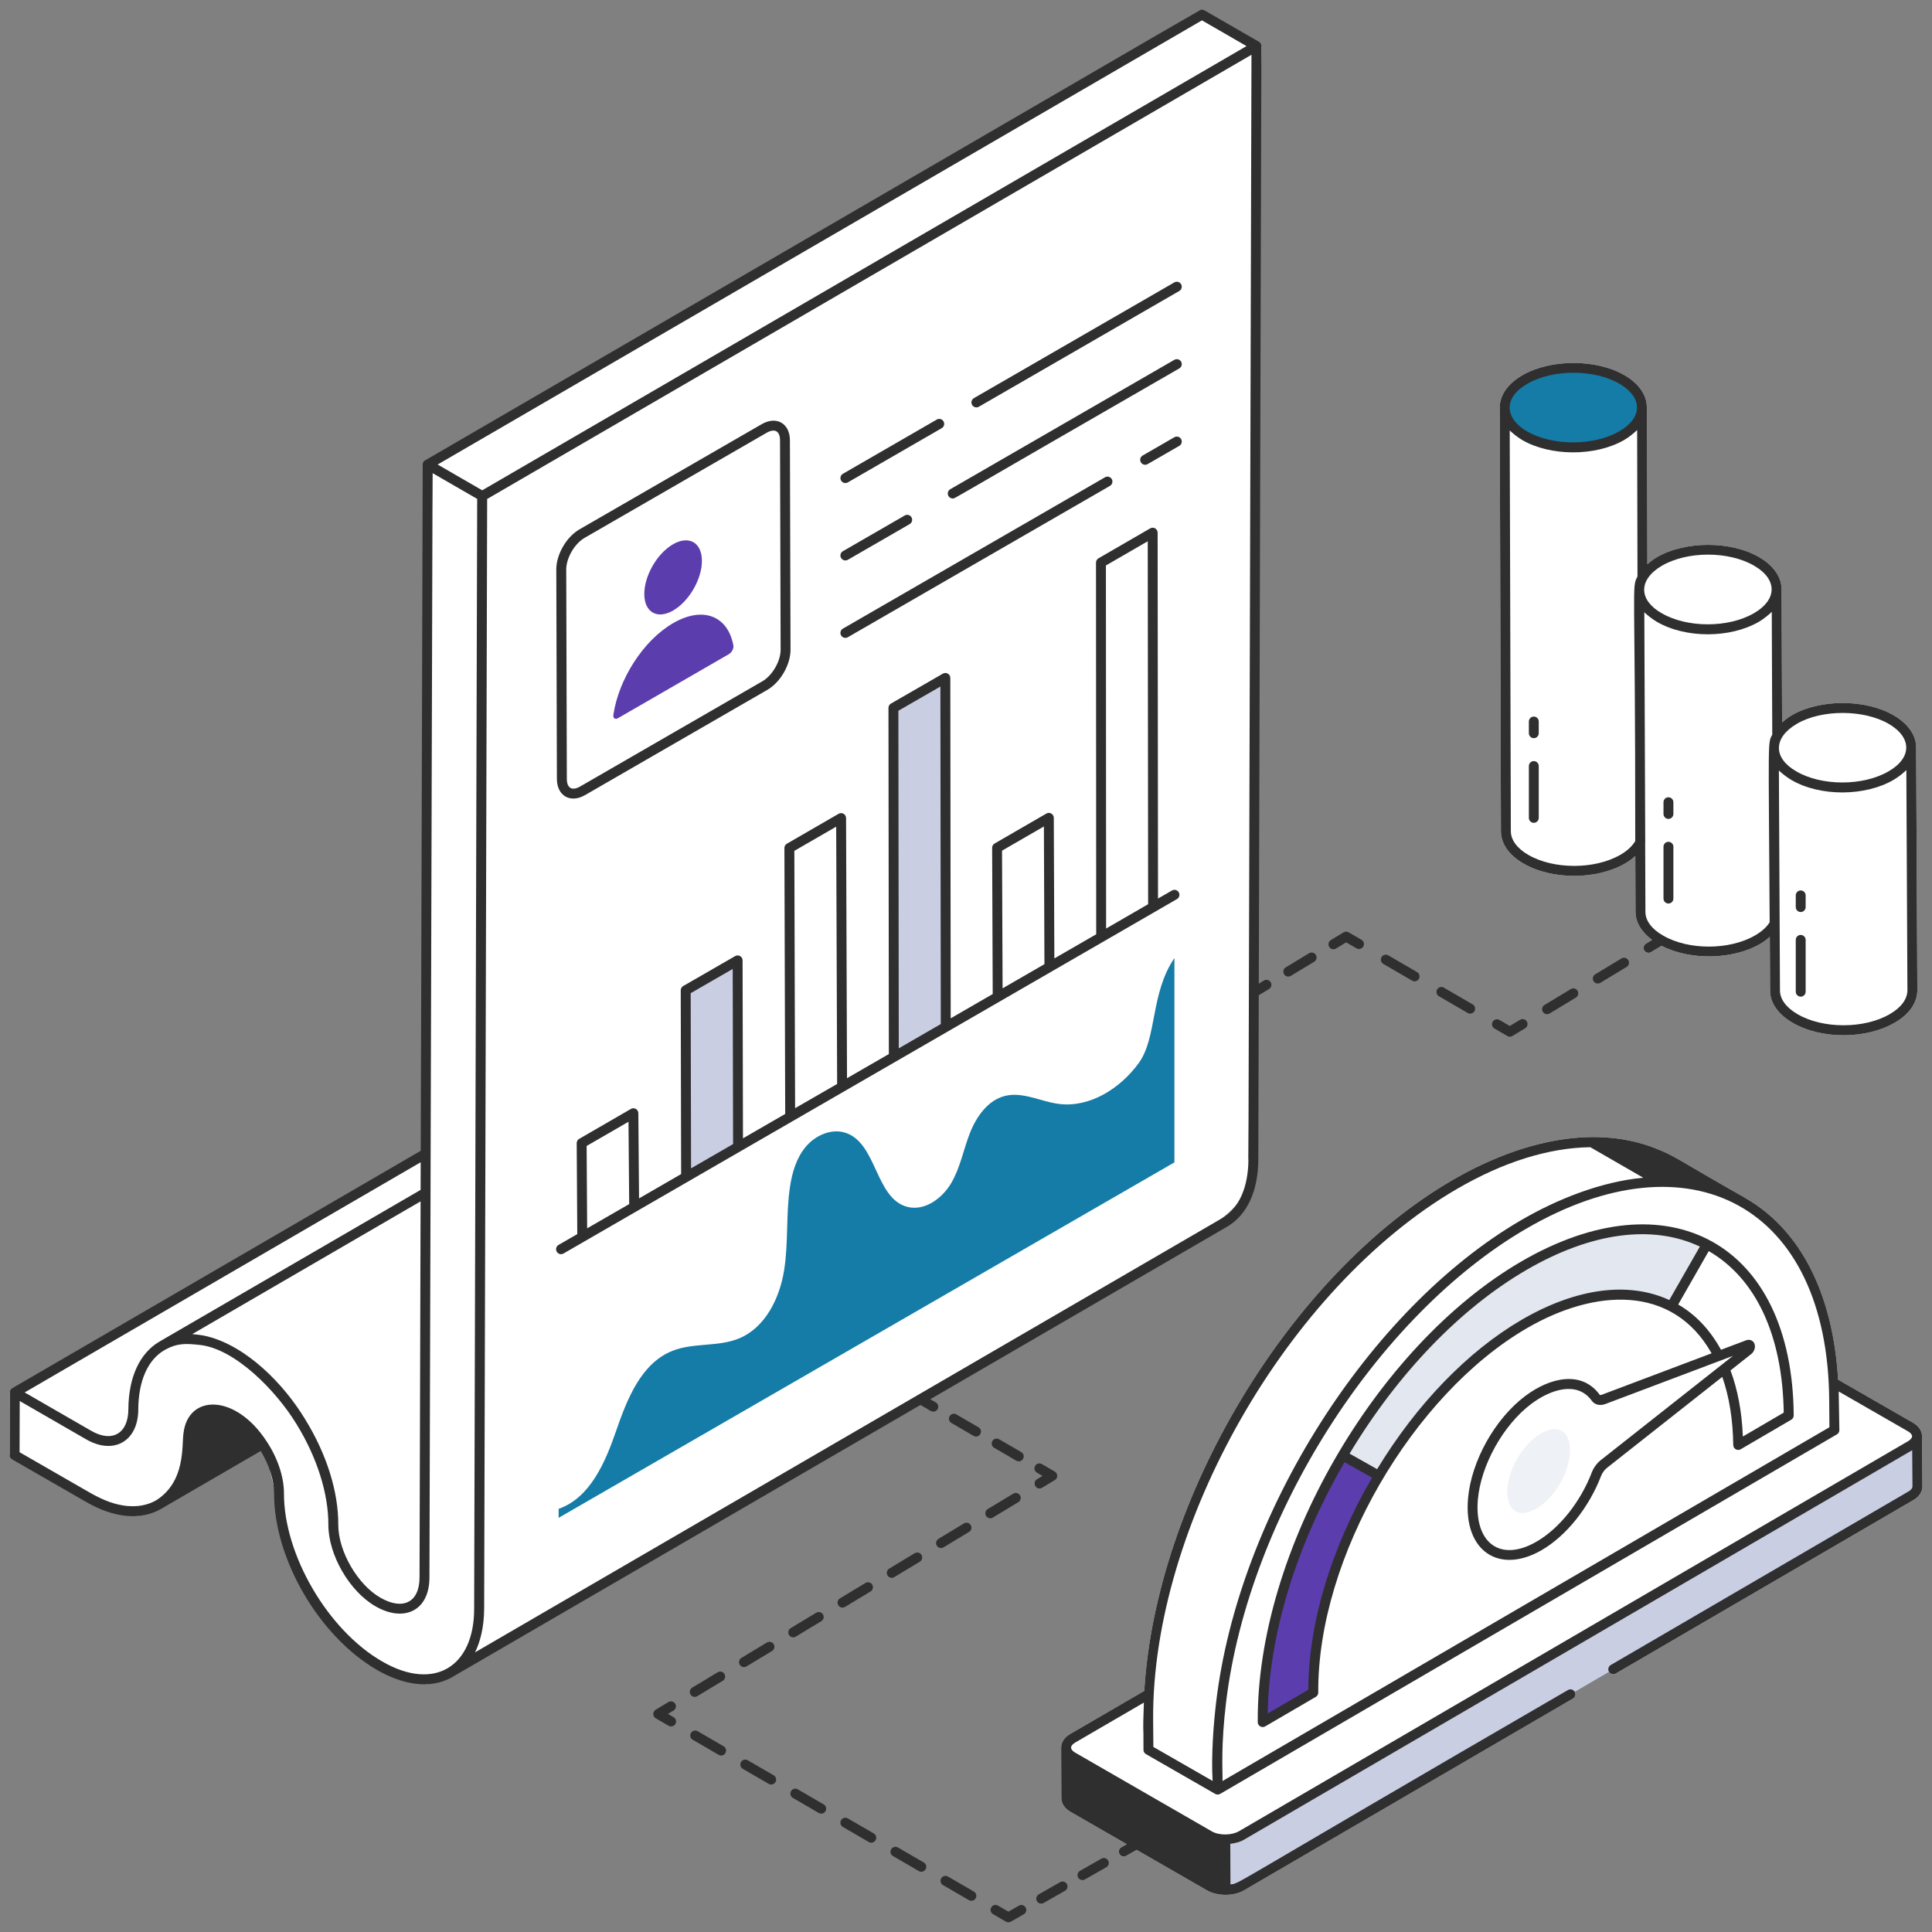
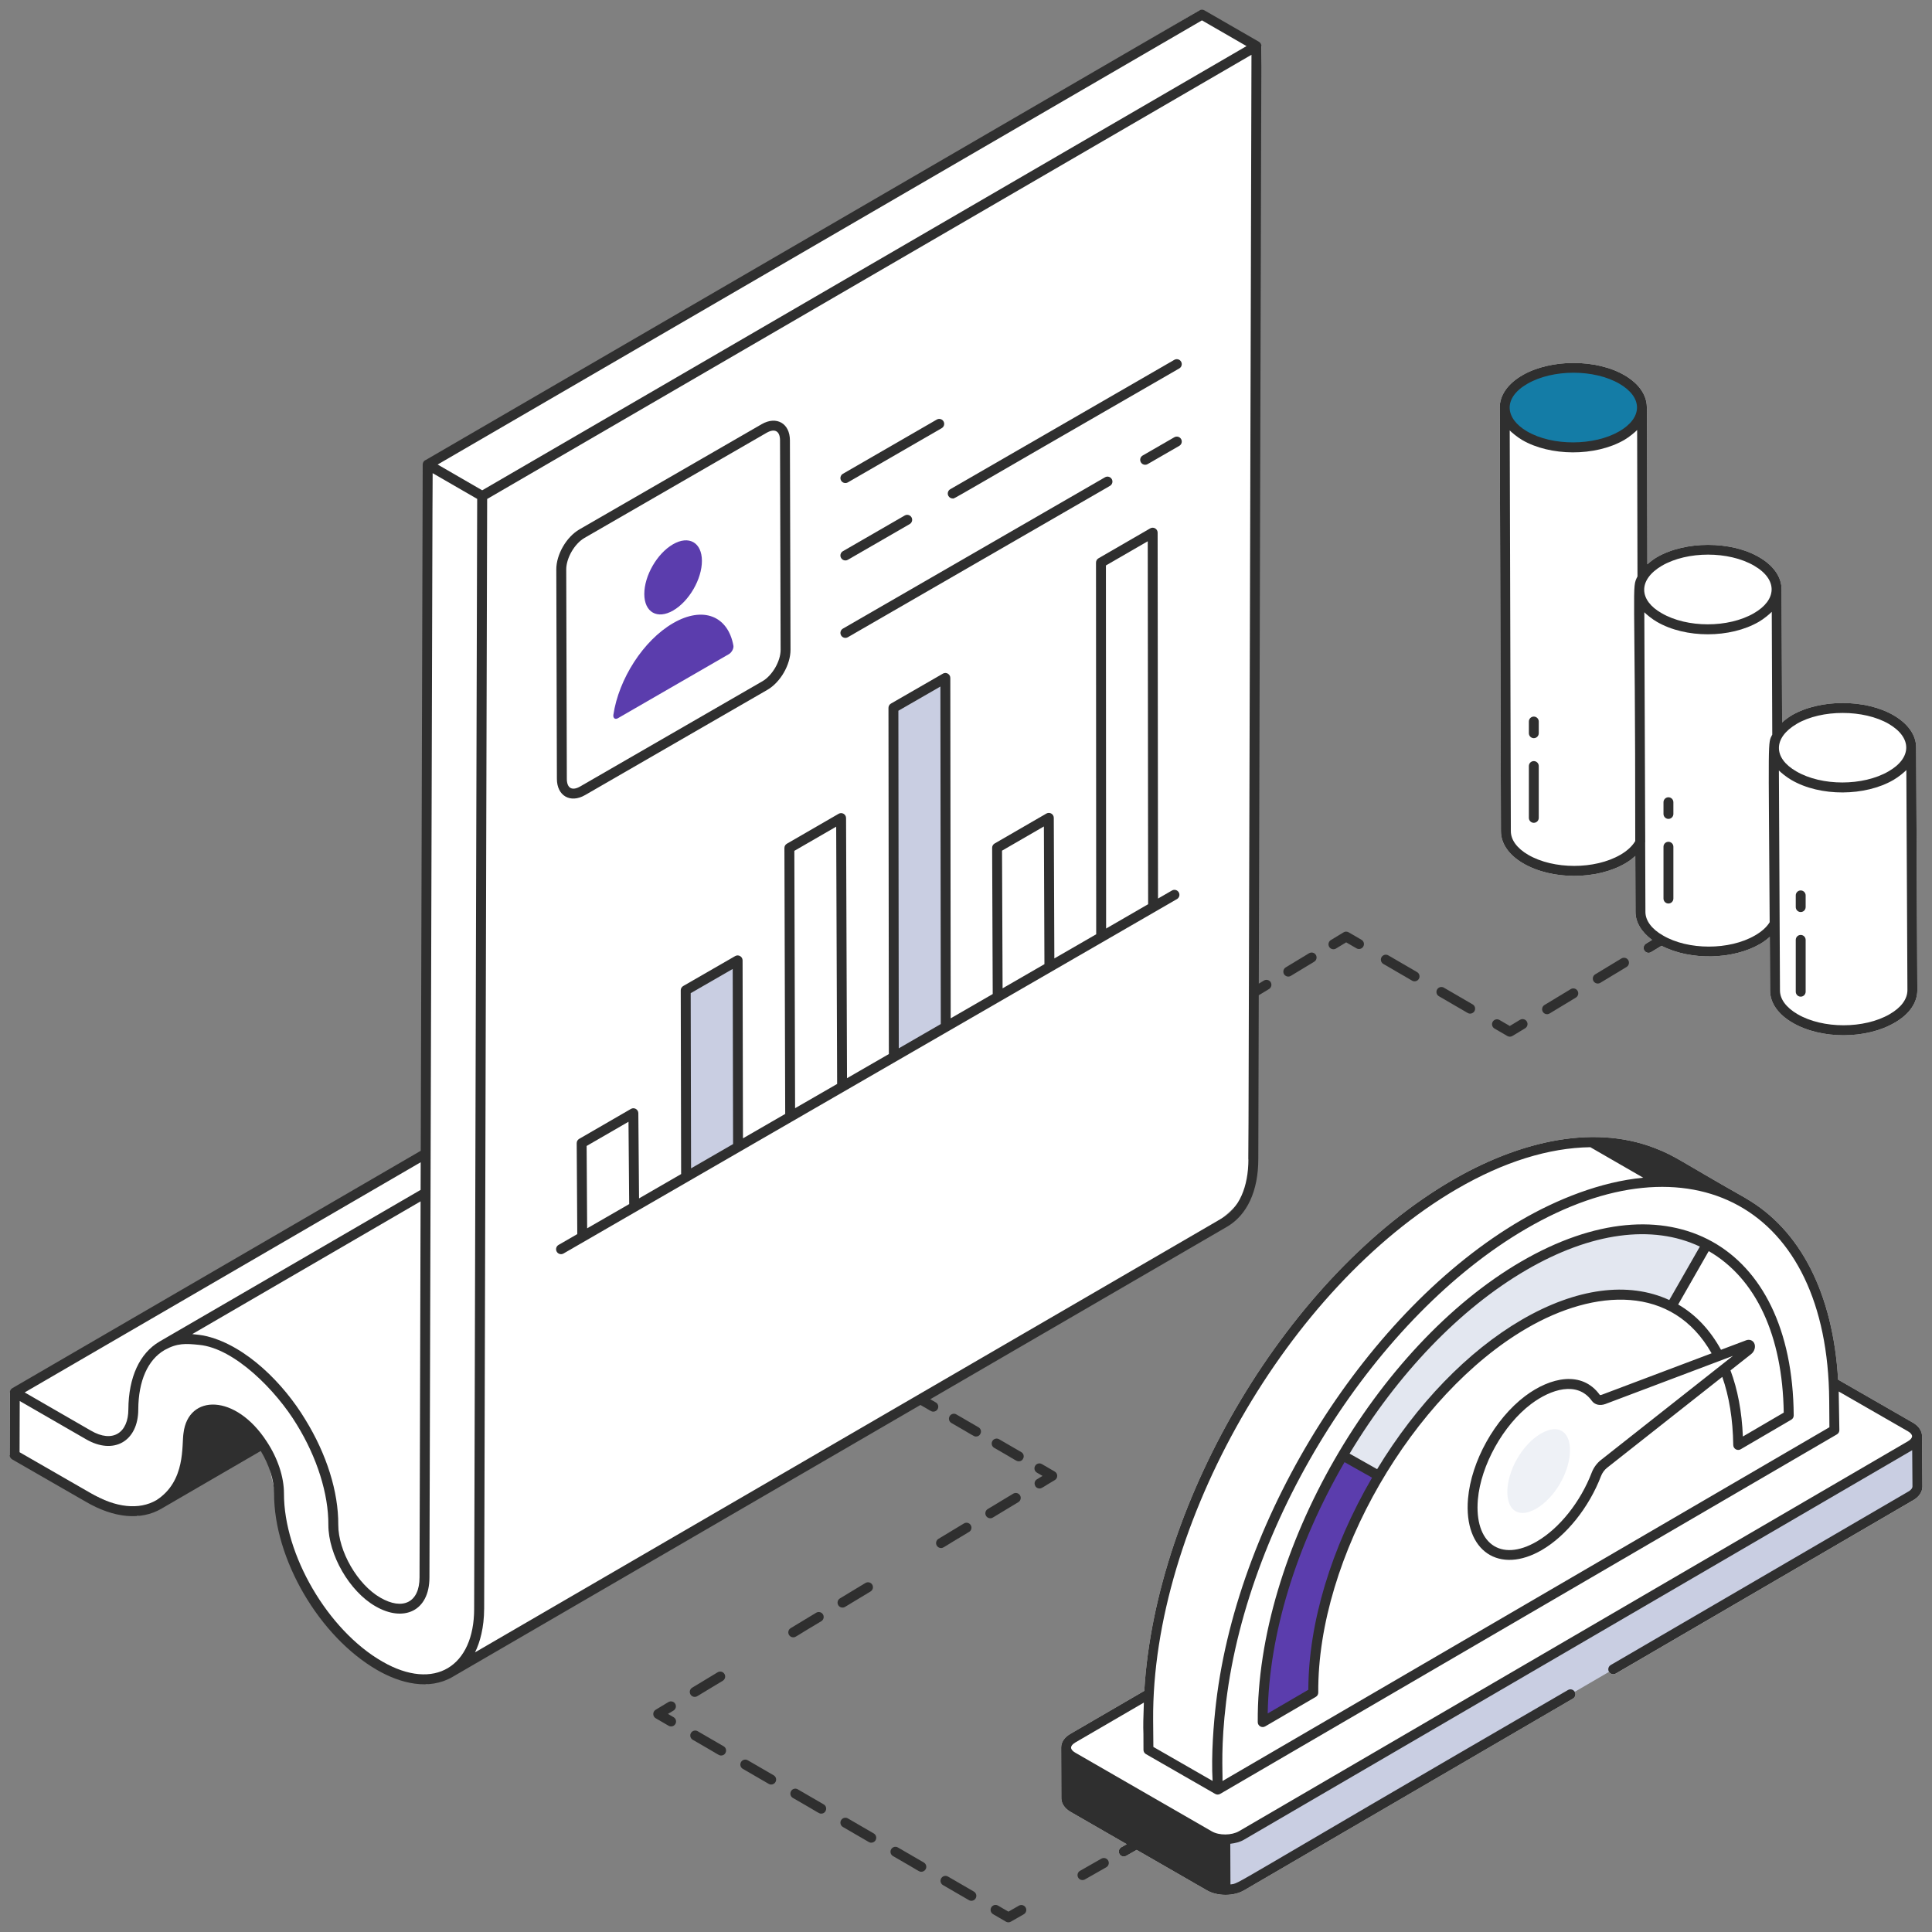
<svg xmlns="http://www.w3.org/2000/svg" id="Layer_1" viewBox="0 0 1000 1000">
  <rect x="0" y="0" width="1000" height="1000" fill="#808080" stroke="none" />
  <defs>
    <style>.cls-1{opacity:.6;}.cls-2{fill:#5b3dad;}.cls-2,.cls-3,.cls-4,.cls-5,.cls-6,.cls-7{stroke-width:0px;}.cls-3{fill:#2f2f2f;}.cls-4{fill:#147ca6;}.cls-5{fill:#c9cee2;}.cls-6{fill:#fff;}.cls-7{fill:#e3e7f0;}</style>
  </defs>
  <path class="cls-6" d="M994.81,743.64c0-.08.04-.16.04-.24,0-2.73-1.73-5.3-4.75-7.04l-38.7-22.25c-2.6-44.27-19.29-77.47-47.9-93.95-.02-.01-.02-.04-.04-.05-.03-.02.09.05-.27-.16-.02-.01-.04-.02-.06-.03-34.22-19.37-35.8-21.52-46.61-25.69-34.04-13.17-73.24-1.81-105.13,16.82-84.43,49.2-153.24,164.96-159.11,264.14l-38.4,22.34c-2.96,1.74-4.65,4.31-4.63,7.02.01,1.89.09,27.4.09,26.37.13,2.73,1.82,5.18,4.77,6.89l29.07,16.73-2.79,1.59c-1.23.7-1.66,2.26-.96,3.5.71,1.24,2.27,1.65,3.5.95l5.4-3.08,36.45,20.98c5.35,3.04,13.82,3.11,19.21-.09l170.16-99.2c1.22-.71,1.64-2.28.92-3.51-.71-1.24,17.02-11.56,17.73-10.34.72,1.22,2.28,1.64,3.51.92l153.95-89.73c2.99-1.67,4.77-4.32,4.76-7.09l-.19-25.82Z" />
  <path class="cls-6" d="M776.26,211.08h0v.07l.62,219.05c0,6.43,4.1,12.36,11.53,16.68,14.81,8.68,38.06,8.61,52.83.01,1.99-1.13,3.66-2.46,5.19-3.84l.11,29.01c0,5.36,3.19,10.45,8.58,14.44l-3.16,1.92c-1.21.73-1.6,2.31-.87,3.53.72,1.19,2.29,1.6,3.52.86l5.41-3.27c15.25,7.88,37.31,7,50.88-.88,2.01-1.15,3.65-2.43,5.15-3.76l.14,27.79c0,6.39,4.13,12.32,11.63,16.68,14.85,8.68,38.05,8.61,52.84,0,7.58-4.34,11.75-10.34,11.75-16.89h0s-.62-125.58-.62-125.58c0,0,0,0,0,0,0-6.37-4.14-12.3-11.63-16.66-14.59-8.5-38.25-8.48-52.75,0-1.94,1.14-3.52,2.41-4.99,3.7,0-1.4-.29-69.94-.28-68.88,0,0,0,0,0-.02,0-6.38-4.14-12.31-11.63-16.66-14.55-8.48-38.25-8.48-52.86,0-1.94,1.14-3.51,2.4-4.98,3.69l-.19-81.21c0-.07-.07-.12-.08-.19-.09-6.33-4.17-12.18-11.57-16.47-14.51-8.46-38.21-8.45-52.81,0-7.58,4.38-11.76,10.35-11.77,16.82,0,.02.01.04.01.07,0,0,0,0,0,0Z" />
  <path class="cls-6" d="M620.84,5.36l32.09,18.51-6.75,575.97s7.39,14.47-13.74,30.76c-17.62,13.58-411.52,241.16-411.52,241.16,0,0-39.45-16.74-54-35.9-18.43-24.28-29.74-87.63-29.74-87.63l-65.89,36.44-66.3-31.53.1-32.42,214.29-120.9,4.52-359.93L620.84,5.36Z" />
  <path class="cls-5" d="M812.83,877l-170.16,99.2c-4.56,2.7-11.98,2.73-16.65.07l-70.65-40.66c-2.29-1.33-3.4-3.06-3.49-4.8l-.11-26.15c0,1.74,1.2,3.47,3.49,4.8l70.65,40.66c4.59,2.66,12.08,2.63,16.65-.07l346.31-201.89c2.28-1.35,3.38-3.09,3.37-4.83l.19,26.15c0,1.74-1.17,3.56-3.45,4.83l-153.99,89.77" />
  <path class="cls-2" d="M713.72,763.89c-21.1,35.48-34.21,75.9-33.96,112.2l-26.19,15.27c-.31-44.61,15.63-94.31,41.42-138.02l18.72,10.55Z" />
  <path class="cls-7" d="M788.63,655.21c36.7-21.4,70.12-24.02,94.8-11.06l-18.37,32.11c-19.9-10.26-46.74-8.06-76.21,9.12-29.2,17.02-55.58,45.66-75.12,78.52l-18.72-10.55c24.25-41.09,57.2-76.89,93.63-98.13Z" />
  <g class="cls-1">
    <path class="cls-7" d="M788.09,783.1c-4.89.02-7.84-3.99-7.89-10.73-.08-11.11,7.71-24.72,17.36-30.35,2.53-1.48,5-2.26,7.15-2.27,4.9-.02,7.85,3.99,7.9,10.72.08,11.11-7.72,24.73-17.37,30.36-2.53,1.47-5,2.26-7.14,2.27Z" />
  </g>
  <path class="cls-6" d="M209.22,832.49s0,0,0,0c0,0,0,0,0,0Z" />
  <ellipse class="cls-4" cx="814.34" cy="210.96" rx="35.53" ry="20.58" transform="translate(-.59 2.31) rotate(-.16)" />
  <path class="cls-2" d="M348.32,281.73c8.26-4.77,14.96-.95,14.99,8.54.03,9.43-6.63,20.96-14.89,25.73-8.2,4.74-14.91.92-14.93-8.51-.03-9.49,6.63-21.03,14.84-25.76Z" />
  <path class="cls-2" d="M348.46,322.51c15.47-8.93,28.34-3.68,31.14,11.63.3,1.45-.87,3.61-2.34,4.45l-57.43,33.16c-1.41.81-2.58,0-2.35-1.74,2.76-18.53,15.5-38.56,30.97-47.49Z" />
  <polygon class="cls-5" points="489.52 531.56 462.65 547.05 462.44 366.4 489.32 350.91 489.52 531.56" />
  <polygon class="cls-5" points="382.01 593.63 355.13 609.22 354.93 512.58 381.81 497.09 382.01 593.63" />
-   <path class="cls-4" d="M607.88,601.64v-105.76c-12.52,18.4-8.87,41.1-18.45,54.33-9.58,13.23-25.46,23.24-41.43,21.17-9.42-1.22-18.61-6.46-27.9-4.11-8.87,2.24-14.8,10.8-18.13,19.35-3.32,8.55-4.96,17.78-9.6,25.71-4.64,7.93-13.66,14.51-22.46,12.41-17.01-4.07-15.82-33.32-32.51-38.48-7.17-2.22-15.34,1.38-20.27,7.22-4.94,5.83-7.15,13.47-8.26,20.97-2.13,14.35-.72,28.99-3.06,43.31-2.35,14.32-9.69,29.3-23.14,34.94-10.92,4.59-23.64,2.12-34.65,6.5-16.12,6.42-23.4,24.85-29.06,41.25-5.65,16.4-13.44,34.78-29.81,40.52v4.65l318.73-183.98Z" />
  <path class="cls-3" d="M668.14,505.1l12.08-7.31c1.21-.73,1.6-2.31.87-3.53s-2.31-1.57-3.52-.86l-12.08,7.31c-1.21.73-1.6,2.31-.87,3.53.72,1.19,2.29,1.6,3.52.86Z" />
  <path class="cls-3" d="M691.5,490.96l5.28-3.2,5.34,3.1c1.21.71,2.79.29,3.51-.92.71-1.23.3-2.8-.93-3.51l-6.65-3.87c-.81-.46-1.82-.48-2.61.02l-6.58,3.99c-1.21.73-1.6,2.31-.87,3.53.72,1.19,2.29,1.6,3.52.86Z" />
-   <path class="cls-3" d="M730.89,507.58c1.21.72,2.79.3,3.51-.92.71-1.23.3-2.8-.93-3.51l-14.88-8.65c-1.22-.72-2.8-.3-3.51.92-.71,1.23-.3,2.8.93,3.51l14.88,8.65Z" />
+   <path class="cls-3" d="M730.89,507.58c1.21.72,2.79.3,3.51-.92.71-1.23.3-2.8-.93-3.51l-14.88-8.65c-1.22-.72-2.8-.3-3.51.92-.71,1.23-.3,2.8.93,3.51Z" />
  <path class="cls-3" d="M759.66,524.3c1.21.72,2.79.3,3.51-.92.71-1.23.3-2.8-.93-3.51l-14.88-8.65c-1.22-.73-2.8-.3-3.51.92-.71,1.23-.3,2.8.93,3.51l14.88,8.65Z" />
  <path class="cls-3" d="M780.2,536.24c.83.48,1.83.46,2.61-.02l6.59-3.98c1.21-.73,1.6-2.3.87-3.52-.73-1.22-2.31-1.59-3.52-.87l-5.28,3.19-5.34-3.1c-1.22-.73-2.8-.3-3.51.92-.71,1.23-.3,2.8.93,3.51l6.65,3.87Z" />
  <path class="cls-3" d="M839.27,496.09l-13.59,8.22c-1.21.73-1.6,2.3-.87,3.52.73,1.22,2.3,1.61,3.52.87l13.58-8.21c1.21-.73,1.6-2.3.87-3.52-.73-1.22-2.3-1.59-3.52-.87Z" />
  <path class="cls-3" d="M813.01,511.97l-13.58,8.21c-1.21.73-1.6,2.3-.87,3.52.73,1.22,2.3,1.61,3.52.87l13.58-8.22c1.21-.73,1.6-2.3.87-3.52-.74-1.22-2.3-1.58-3.52-.87Z" />
  <path class="cls-3" d="M484.35,725.89l-2.85-1.65,153.51-89.22c10.5-6.08,16.29-18.58,16.29-35.17l.23-84.71,5.31-3.22c1.21-.73,1.6-2.31.87-3.53-.73-1.2-2.31-1.58-3.52-.86l-2.64,1.6c.52-182.86,1.37-505.46,1.37-485.26,0-.88-.5-1.79-1.31-2.26-1.04-.6-29.25-16.86-28.21-16.26-.79-.46-1.78-.45-2.57,0L220.29,238.14c-.07.03-.14.02-.21.05-.8.46-1.28,1.3-1.29,2.21l-1.01,355.24L6.4,718.51s0,0-.01,0c-.81.47-1.28,1.32-1.29,2.21l-.1,32.42c0,.92.49,1.77,1.29,2.23l38.14,21.94c14.57,8.51,28.47,9.79,39.15,3.58.06-.03.52-.31.58-.35.01,0,.02-.01.03-.02l50.78-29.5c4.33,7.22,6.89,15.08,6.89,21.92-.11,33.96,23.35,74.15,53.4,91.49,12.17,7.01,26.79,10.56,38.95,3.56.04-.02.07-.05.11-.08l242.1-140.7c5.15,2.87,5.48,3.46,6.66,3.46.88,0,1.74-.46,2.22-1.28.71-1.22.29-2.8-.93-3.5ZM622.13,10.54l23.07,13.32L249.59,253.78l-23.07-13.34L622.13,10.54ZM196.88,826.95c-11.81-6.76-21.79-24.02-21.79-37.68.1-17.13-5.98-36.53-17.09-54.57-11.23-18.6-30.47-37.92-50.76-43.01-2.31-.63-6.43-1.07-7.72-1.16,11.18-6.5-42.19,24.53,118.18-68.71l-.55,194.63c0,13-8.68,17.2-20.27,10.5ZM217.72,615.88c-1.03.6-136.18,79.11-135.15,78.51-10.29,6.03-16.02,18.47-16.13,35.07,0,12.07-8.03,17.69-19.45,11l-34.22-19.74,204.98-119.14-.04,14.3ZM197.81,859.98c-28.13-16.23-50.93-55.27-50.83-87.03,0-8.5-3.26-18.28-8.93-26.83-16.1-24.83-40.56-24.57-43.05-4.47-1.05,6.25,1.33,24.94-14.04,34.83-8.98,5.2-21.02,3.94-33.96-3.61l-36.87-21.21.08-26.5,34.21,19.73c14.47,8.46,27.15,1.07,27.15-15.42.09-14.77,4.95-25.69,13.66-30.72,6.57-3.64,10.92-3.36,17.82-2.65,18.41,1.71,40.02,23.79,50.57,41.26,10.48,17.01,16.44,35.93,16.34,51.9,0,15.54,10.93,34.44,24.36,42.13,14.5,8.43,27.96,2.66,27.96-14.93.26-90.42,1.25-440.44,1.62-571.57l23.09,13.34c-2,732.23-1.48,542.15-1.57,574.51,0,29.63-20.31,42.98-47.61,27.24ZM250.6,832.77c.02-5.6,1.55-573.47,1.55-574.5L647.76,28.35l-1.58,571.49c0,14.7-4.88,25.62-13.74,30.76l-386.57,224.66c2.59-5.19,4.69-12.91,4.72-22.49Z" />
  <path class="cls-3" d="M495.03,732.11c-1.22-.73-2.8-.3-3.51.92-.71,1.23-.3,2.8.93,3.51,11.59,6.6,11.49,7,12.73,7,2.62,0,3.54-3.47,1.29-4.78l-11.45-6.65Z" />
  <path class="cls-3" d="M513.65,745.89c-.71,1.22-.3,2.79.93,3.5,11.22,6.38,11.48,6.99,12.73,6.99,2.59,0,3.56-3.46,1.29-4.78l-11.45-6.64c-1.23-.72-2.79-.3-3.51.93Z" />
  <path class="cls-3" d="M545.98,766.09c1.69-1.03,1.62-3.46-.04-4.41l-6.65-3.87c-1.22-.73-2.8-.3-3.51.92-.71,1.23-.3,2.8.93,3.51l2.91,1.69-2.88,1.74c-2.22,1.34-1.24,4.76,1.33,4.76,1.25,0,1.39-.55,7.91-4.35Z" />
-   <path class="cls-3" d="M462.9,816.3l13.19-7.97c1.21-.73,1.6-2.3.87-3.52-.73-1.22-2.3-1.58-3.52-.87l-13.19,7.97c-1.21.73-1.6,2.3-.87,3.52.73,1.22,2.3,1.61,3.52.87Z" />
  <path class="cls-3" d="M425.1,839.14c1.21-.73,1.6-2.3.87-3.52-.74-1.22-2.3-1.59-3.52-.87l-13.19,7.97c-1.21.73-1.6,2.3-.87,3.52.48.8,1.33,1.24,2.19,1.24,1.28,0,.78-.19,14.52-8.35Z" />
-   <path class="cls-3" d="M386.41,862.52l13.19-7.97c1.21-.73,1.6-2.3.87-3.52-.73-1.22-2.31-1.58-3.52-.87l-13.19,7.97c-1.21.73-1.6,2.3-.87,3.52.73,1.22,2.3,1.61,3.52.87Z" />
  <path class="cls-3" d="M360.92,877.93l13.19-7.97c1.21-.73,1.6-2.3.87-3.52-.73-1.21-2.3-1.59-3.52-.87l-13.19,7.97c-1.21.73-1.6,2.3-.87,3.52.73,1.22,2.3,1.61,3.52.87Z" />
  <path class="cls-3" d="M437.41,831.71l13.19-7.97c1.21-.73,1.6-2.3.87-3.52-.73-1.22-2.31-1.59-3.52-.87l-13.19,7.97c-1.21.73-1.6,2.3-.87,3.52.73,1.22,2.3,1.61,3.52.87Z" />
  <path class="cls-3" d="M527.09,777.51c1.21-.73,1.6-2.3.87-3.52-.74-1.21-2.3-1.59-3.52-.87l-13.19,7.97c-1.21.73-1.6,2.3-.87,3.52.73,1.22,2.3,1.61,3.52.87l13.19-7.97Z" />
  <path class="cls-3" d="M501.59,792.92c1.21-.73,1.6-2.3.87-3.52-.73-1.22-2.31-1.59-3.52-.87l-13.19,7.97c-1.21.73-1.6,2.3-.87,3.52.48.8,1.33,1.24,2.19,1.24,1.28,0,.78-.19,14.52-8.35Z" />
  <path class="cls-3" d="M345.73,887.12l2.88-1.74c1.21-.73,1.6-2.3.87-3.52-.73-1.22-2.31-1.58-3.52-.87l-6.59,3.98c-1.7,1.03-1.61,3.46.04,4.41l6.66,3.87c1.21.72,2.79.3,3.51-.92.71-1.23.3-2.8-.93-3.51l-2.91-1.69Z" />
  <path class="cls-3" d="M361.14,896.08c-1.23-.72-2.79-.3-3.51.92-.71,1.23-.3,2.8.93,3.51,14.12,8.06,13.46,8.14,14.69,8.14,2.62,0,3.54-3.47,1.29-4.78l-13.4-7.78Z" />
  <path class="cls-3" d="M412.95,926.16c-1.22-.72-2.8-.3-3.51.92-.71,1.23-.3,2.8.93,3.51,14.12,8.06,13.46,8.14,14.69,8.14,2.62,0,3.54-3.47,1.29-4.78l-13.4-7.78Z" />
  <path class="cls-3" d="M464.77,956.26c-1.22-.73-2.8-.3-3.51.92-.71,1.23-.3,2.8.93,3.51,14.12,8.06,13.46,8.13,14.69,8.13.88,0,1.74-.46,2.22-1.27.71-1.23.3-2.8-.93-3.51l-13.4-7.78Z" />
  <path class="cls-3" d="M387.05,911.12c-1.23-.73-2.79-.31-3.51.93-.71,1.22-.3,2.79.93,3.5l13.4,7.77c1.21.71,2.79.31,3.51-.93.71-1.22.3-2.78-.93-3.5l-13.4-7.77Z" />
  <path class="cls-3" d="M490.67,971.3c-1.22-.72-2.8-.3-3.51.93-.71,1.22-.3,2.79.93,3.5l13.4,7.77c1.21.71,2.79.31,3.51-.93.71-1.22.3-2.79-.93-3.5l-13.4-7.77Z" />
  <path class="cls-3" d="M438.86,941.21c-1.22-.73-2.8-.3-3.51.92-.71,1.23-.3,2.8.93,3.51l13.4,7.78c1.21.72,2.79.3,3.51-.92.71-1.23.3-2.8-.93-3.51l-13.4-7.78Z" />
  <path class="cls-3" d="M527.36,986.38l-5.4,3.09-5.37-3.13c-1.22-.73-2.8-.3-3.51.92-.71,1.23-.3,2.79.93,3.51l6.65,3.87c.81.47,1.79.46,2.56,0l6.69-3.82c1.23-.7,1.66-2.26.96-3.5-.71-1.24-2.3-1.65-3.5-.95Z" />
-   <path class="cls-3" d="M548.71,974.21l-11.05,6.3c-1.23.7-1.66,2.26-.96,3.5.71,1.24,2.28,1.65,3.5.95l11.05-6.3c1.23-.7,1.66-2.26.96-3.5-.71-1.23-2.27-1.66-3.5-.95Z" />
  <path class="cls-3" d="M570.07,962.04l-11.05,6.29c-1.23.7-1.66,2.26-.96,3.5.71,1.24,2.27,1.65,3.5.95l11.05-6.29c1.23-.7,1.66-2.26.96-3.5-.71-1.23-2.27-1.66-3.5-.95Z" />
  <path class="cls-3" d="M994.81,743.64c0-.08.04-.16.04-.24,0-2.73-1.73-5.3-4.75-7.04l-38.7-22.25c-2.6-44.27-19.29-77.47-47.9-93.95-.02-.01-.02-.04-.04-.05-.03-.02.09.05-.27-.16-.02-.01-.04-.02-.06-.03-34.22-19.37-35.8-21.52-46.61-25.69-34.04-13.17-73.24-1.81-105.13,16.82-84.43,49.2-153.24,164.96-159.11,264.14l-38.4,22.34c-2.96,1.74-4.65,4.31-4.63,7.02.01,1.89.09,27.4.09,26.37.13,2.73,1.82,5.18,4.77,6.89l29.07,16.73-2.79,1.59c-1.23.7-1.66,2.26-.96,3.5.71,1.24,2.27,1.65,3.5.95l5.4-3.08,36.45,20.98c5.35,3.04,13.82,3.11,19.21-.09l170.16-99.2c1.22-.71,1.64-2.28.92-3.51-.71-1.24-2.29-1.65-3.51-.92-181.28,105.15-169.18,99.78-174.68,100.61l-.09-21.03c2.57-.31,5.06-.91,7.08-2.11,474.83-276.77,309.81-180.58,345.88-201.61l.14,18.83c0,.64-.56,1.69-2.18,2.6l-153.99,89.76c-1.22.71-1.64,2.28-.92,3.51.72,1.22,2.28,1.64,3.51.92l153.95-89.73c2.99-1.67,4.77-4.32,4.76-7.09l-.19-25.82ZM946.8,724.74l.1,14-314.13,183.11c.11-5.37-.93-17.97,1.89-41.16,11.76-96.2,78.29-199.82,155.1-244.59,85.02-49.6,156.33-12.13,157.03,88.65ZM753.97,615.49c24.41-14.25,47.89-21.39,69.18-21.7l27.38,15.79c-22.03,2.07-44.68,11.18-63.32,22.04-78.58,45.84-146.19,151.82-157.75,249.54-1.3,10.93-2.59,27.22-1.82,40.65l-30.66-17.61-.12-14.06c-.67-100.57,69.81-223.79,157.11-274.66ZM556.47,901.97l35.59-20.71c-.63,19.1-.12,7.57-.2,24.47,0,.91.5,1.75,1.29,2.2,1.02.58-7.03-4.04,35.83,20.59.75.44,1.73.47,2.56,0l319.24-186.09c.79-.46,1.28-1.31,1.27-2.23-.08-4.99-.29-18.45-.34-19.97l35.83,20.6c1.33.76,2.11,1.69,2.15,2.52,0,0,0,0,0,.02h0c0,.87-.77,1.81-2.1,2.6-1.06.62-341.35,198.97-346.28,201.85-3.85,2.23-10.29,2.27-14.06.1l-70.68-40.73c-2.85-1.64-2.92-3.51-.1-5.2Z" />
  <path class="cls-3" d="M787.33,652.99c-75.13,43.8-136.95,149.98-136.32,238.39.01,1.92,2.11,3.2,3.86,2.19l26.19-15.27c.79-.46,1.28-1.31,1.27-2.23-.5-70.22,49.24-154.33,107.8-188.49,35.44-20.66,75.61-22.81,95.79,12.89l-56.74,21.41c-.68.27-1.04.19-1.12.12-9.21-12.72-25.55-9.26-38.66.61-15.73,11.87-27.89,33.71-29.56,53.1-2.33,27.48,16.42,39.29,38.23,26.57,12.68-7.39,24.41-22.06,30.62-38.28.63-1.64,1.8-3.25,3.14-4.29l59.62-47.03c3.53,10.07,5.49,21.85,5.68,35.27.03,1.98,2.17,3.17,3.86,2.18l26.16-15.29c.8-.46,1.28-1.31,1.27-2.23-.61-89.42-64.98-123.94-141.06-79.63ZM677.19,874.62l-21.03,12.26c.69-40.98,14.72-86.88,39.77-130.07l14.25,8.03c-21.22,36.47-32.9,75.29-32.99,109.77ZM787.54,683.16c-27.84,16.24-54.31,43.62-74.74,77.28l-14.26-8.05c24.87-41.4,57.25-75.08,91.38-94.97,33.52-19.54,65.32-23.82,89.93-12.19l-15.83,27.67c-21.22-9.79-48.25-6.19-76.48,10.26ZM828.65,755.68c-2.06,1.6-3.8,3.97-4.76,6.49-5.81,15.18-16.7,28.85-28.42,35.69-18.99,11.06-32.43.7-30.53-21.7,1.54-17.76,13.12-38.56,27.55-49.44,10.25-7.72,23.93-12.03,31.4-1.71,1.5,2.1,4.21,2.75,7.09,1.69l59.72-22.54c.06-.03.13.02.19-.02.03-.02.04-.06.07-.08l6-2.26-68.31,53.88ZM902.11,743.53c-.53-12.93-2.72-24.37-6.41-34.21l10.66-8.41c1.84-1.42,2.54-4.04,1.55-5.81-.8-1.42-2.44-1.96-4.05-1.39l-13.07,4.93c-5.62-10.21-13.01-18.14-22.16-23.43l15.81-27.64c24.48,14.16,38.21,43.69,38.82,83.6l-21.13,12.35Z" />
  <path class="cls-3" d="M776.26,211.08h0v.07l.62,219.05c0,6.43,4.1,12.36,11.53,16.68,14.81,8.68,38.06,8.61,52.83.01,1.99-1.13,3.66-2.46,5.19-3.84l.11,29.01c0,5.36,3.19,10.45,8.58,14.44l-3.16,1.92c-1.21.73-1.6,2.31-.87,3.53.72,1.19,2.29,1.6,3.52.86l5.41-3.27c15.25,7.88,37.31,7,50.88-.88,2.01-1.15,3.65-2.43,5.15-3.76l.14,27.79c0,6.39,4.13,12.32,11.63,16.68,14.85,8.68,38.05,8.61,52.84,0,7.58-4.34,11.75-10.34,11.75-16.89h0s-.62-125.58-.62-125.58c0,0,0,0,0,0,0-6.37-4.14-12.3-11.63-16.66-14.59-8.5-38.25-8.48-52.75,0-1.94,1.14-3.52,2.41-4.99,3.7,0-1.4-.29-69.94-.28-68.88,0,0,0,0,0-.02,0-6.38-4.14-12.31-11.63-16.66-14.55-8.48-38.25-8.48-52.86,0-1.94,1.14-3.51,2.4-4.98,3.69l-.19-81.21c0-.07-.07-.12-.08-.19-.09-6.33-4.17-12.18-11.57-16.47-14.51-8.46-38.21-8.45-52.81,0-7.58,4.38-11.76,10.35-11.77,16.82,0,.02.01.04.01.07,0,0,0,0,0,0ZM838.68,442.45c-13.2,7.65-34.59,7.65-47.69,0-5.79-3.37-8.98-7.72-8.98-12.26l-.58-207.4c.99,1.03,4,3.53,6.47,4.97,14.38,8.36,37.63,8.66,52.74,0,2.75-1.59,5.76-4.16,6.74-5.19l.18,75.79c-3.14,6.28-1.1.47-1.16,136.97-1.54,2.63-4.24,5.14-7.72,7.12ZM978.09,524.94c-13.2,7.65-34.59,7.65-47.69,0-5.86-3.42-9.09-7.76-9.09-12.27l-.56-113.88c.99,1.03,3.91,3.45,6.45,4.91,15.02,8.78,38.26,8.47,52.84,0,2.71-1.55,5.7-4.09,6.68-5.12l.56,113.91c0,4.63-3.26,9.05-9.19,12.44ZM930,374.66c12.9-7.55,34.68-7.49,47.58,0,12.22,7.12,12.04,17.65-.1,24.61-13.19,7.65-34.59,7.66-47.7,0-12.1-6.93-12.01-17.44.23-24.6ZM917.06,316.68l.26,63.55c-2.4,4.77-1.93-.21-1.34,97.11-1.5,2.49-4.12,4.86-7.64,6.87-13.22,7.67-34.57,7.67-47.61-.02-5.76-3.27-9.06-7.68-9.06-12.14l-.13-35.99s.03-.08.03-.12l-.47-119.03c.99,1.03,4.15,3.63,6.46,4.92,14.85,8.68,38.05,8.61,52.84,0,2.61-1.5,5.64-4.07,6.67-5.16ZM860.23,292.8c13.15-7.63,34.54-7.64,47.69,0,12.47,7.26,11.75,17.79-.11,24.61-13.2,7.66-34.59,7.66-47.73-.02-11.79-6.62-12.39-17.24.14-24.59ZM790.58,198.64c13.17-7.62,34.56-7.63,47.67,0,5.85,3.41,9.07,7.76,9.06,12.28,0,4.55-3.28,8.95-9.22,12.37-12.86,7.43-34.39,7.74-47.67,0-11.54-6.71-12.55-17.33.16-24.66Z" />
  <path class="cls-3" d="M793.9,393.94c-1.42,0-2.56,1.15-2.56,2.56v26.83c0,1.41,1.15,2.56,2.56,2.56s2.56-1.15,2.56-2.56v-26.83c0-1.41-1.15-2.56-2.56-2.56Z" />
  <path class="cls-3" d="M793.9,370.9c-1.42,0-2.56,1.15-2.56,2.56v6.06c0,1.41,1.15,2.56,2.56,2.56s2.56-1.15,2.56-2.56v-6.06c0-1.41-1.15-2.56-2.56-2.56Z" />
  <path class="cls-3" d="M863.58,435.71c-1.42,0-2.56,1.15-2.56,2.56v26.83c0,1.41,1.15,2.56,2.56,2.56s2.56-1.15,2.56-2.56v-26.83c0-1.41-1.15-2.56-2.56-2.56Z" />
  <path class="cls-3" d="M863.58,412.67c-1.42,0-2.56,1.15-2.56,2.56v6.07c0,1.41,1.15,2.56,2.56,2.56s2.56-1.15,2.56-2.56v-6.07c0-1.41-1.15-2.56-2.56-2.56Z" />
  <path class="cls-3" d="M932.04,483.92c-1.42,0-2.56,1.15-2.56,2.56v26.83c0,1.41,1.15,2.56,2.56,2.56s2.56-1.15,2.56-2.56v-26.83c0-1.41-1.15-2.56-2.56-2.56Z" />
  <path class="cls-3" d="M932.04,460.89c-1.42,0-2.56,1.15-2.56,2.56v6.06c0,1.41,1.15,2.56,2.56,2.56s2.56-1.15,2.56-2.56v-6.06c0-1.41-1.15-2.56-2.56-2.56Z" />
  <path class="cls-3" d="M438.85,249.68l48.58-28.06c1.23-.71,1.65-2.28.94-3.51-.71-1.23-2.28-1.65-3.5-.94l-48.58,28.06c-1.23.71-1.65,2.28-.94,3.51.71,1.22,2.26,1.65,3.5.94Z" />
-   <path class="cls-3" d="M506.66,210.52l103.73-59.9c1.23-.71,1.65-2.28.94-3.51-.71-1.23-2.28-1.65-3.5-.94l-103.73,59.9c-1.23.71-1.65,2.28-.94,3.51.69,1.21,2.25,1.65,3.5.94Z" />
  <path class="cls-3" d="M493.12,258.01c1.32,0-5.84,3.61,117.27-67.31,1.23-.71,1.65-2.28.94-3.51-.71-1.23-2.28-1.64-3.5-.94l-115.98,66.97c-1.23.71-1.65,2.28-.94,3.51.47.82,1.34,1.28,2.22,1.28Z" />
  <path class="cls-3" d="M437.56,290.09c.44,0,.88-.11,1.28-.34l32.01-18.48c1.23-.71,1.65-2.28.94-3.51-.7-1.23-2.28-1.65-3.5-.94l-32.01,18.48c-1.23.71-1.65,2.28-.94,3.51.47.82,1.34,1.28,2.22,1.28Z" />
  <path class="cls-3" d="M607.83,226.32l-16.38,9.45c-1.23.71-1.65,2.27-.94,3.51.71,1.22,2.26,1.65,3.51.94l16.38-9.45c1.23-.71,1.65-2.27.94-3.51-.71-1.23-2.28-1.64-3.51-.94Z" />
  <path class="cls-3" d="M438.85,329.82l135.66-78.33c1.23-.71,1.65-2.28.94-3.51-.71-1.23-2.29-1.65-3.5-.94l-135.66,78.33c-1.23.71-1.65,2.28-.94,3.51.69,1.21,2.25,1.65,3.5.94Z" />
  <path class="cls-3" d="M302.86,411.52l94.33-54.46c6.74-3.89,12-13,11.98-20.76l-.31-108.4c-.02-8.8-6.99-12.74-14.61-8.35l-94.34,54.46c-6.74,3.9-12,13-11.97,20.76l.31,108.4c.02,8.72,6.92,12.79,14.61,8.35ZM302.48,278.46l94.34-54.46c4.19-2.4,6.91-.91,6.92,3.92l.31,108.4c.02,5.88-4.29,13.33-9.41,16.29l-94.33,54.46c-4.22,2.44-6.91.87-6.92-3.92l-.31-108.4c-.01-5.87,4.29-13.33,9.41-16.29Z" />
  <path class="cls-3" d="M606.63,460.91l-7.24,4.18-.2-189.38c0-1.99-2.17-3.21-3.85-2.22l-26.77,15.49c-.8.46-1.28,1.31-1.28,2.22l.1,192.38-21.66,12.51-.29-72.78c-.01-1.93-2.11-3.21-3.85-2.21l-26.78,15.5c-.8.46-1.29,1.31-1.28,2.23l.3,75.68-21.75,12.57-.2-176.18c0-1.97-2.14-3.22-3.85-2.22l-26.88,15.49c-.79.46-1.28,1.31-1.28,2.22l.2,179.18-21.66,12.51-.49-134.66c-.01-1.93-2.11-3.21-3.85-2.21l-26.78,15.49c-.8.46-1.29,1.31-1.28,2.23l.41,137.64-21.86,12.63-.2-92.12c0-1.94-2.13-3.21-3.85-2.21l-26.88,15.49c-.8.46-1.28,1.31-1.28,2.23l.2,95.1-21.78,12.59-.37-44.1c-.02-1.98-2.17-3.19-3.85-2.2l-26.77,15.49c-.8.46-1.29,1.32-1.28,2.24l.3,47.05-9.69,5.6c-1.23.71-1.65,2.28-.94,3.51.71,1.22,2.26,1.65,3.5.94,100.45-58.01,319.26-184.45,317.51-183.44,1.23-.71,1.65-2.28.94-3.51-.72-1.23-2.28-1.65-3.5-.94ZM572.42,292.68l21.65-12.52.2,187.86c-1.03.59-23.16,13.41-21.75,12.59l-.1-187.94ZM518.66,440.3l21.66-12.53.28,71.28-21.66,12.51-.29-71.26ZM465,367.88l21.75-12.53.2,174.7-21.75,12.57-.2-174.74ZM411.54,573.6l-.39-133.2,21.66-12.52.49,133.17c-1.03.59-23.17,13.37-21.76,12.56ZM357.5,514.07l21.75-12.54.19,90.64c-2.42,1.4-23.07,13.33-21.75,12.57l-.19-90.66ZM303.91,635.78l-.27-42.63,21.67-12.53.36,42.61c-1.03.59-23.17,13.37-21.76,12.55Z" />
</svg>